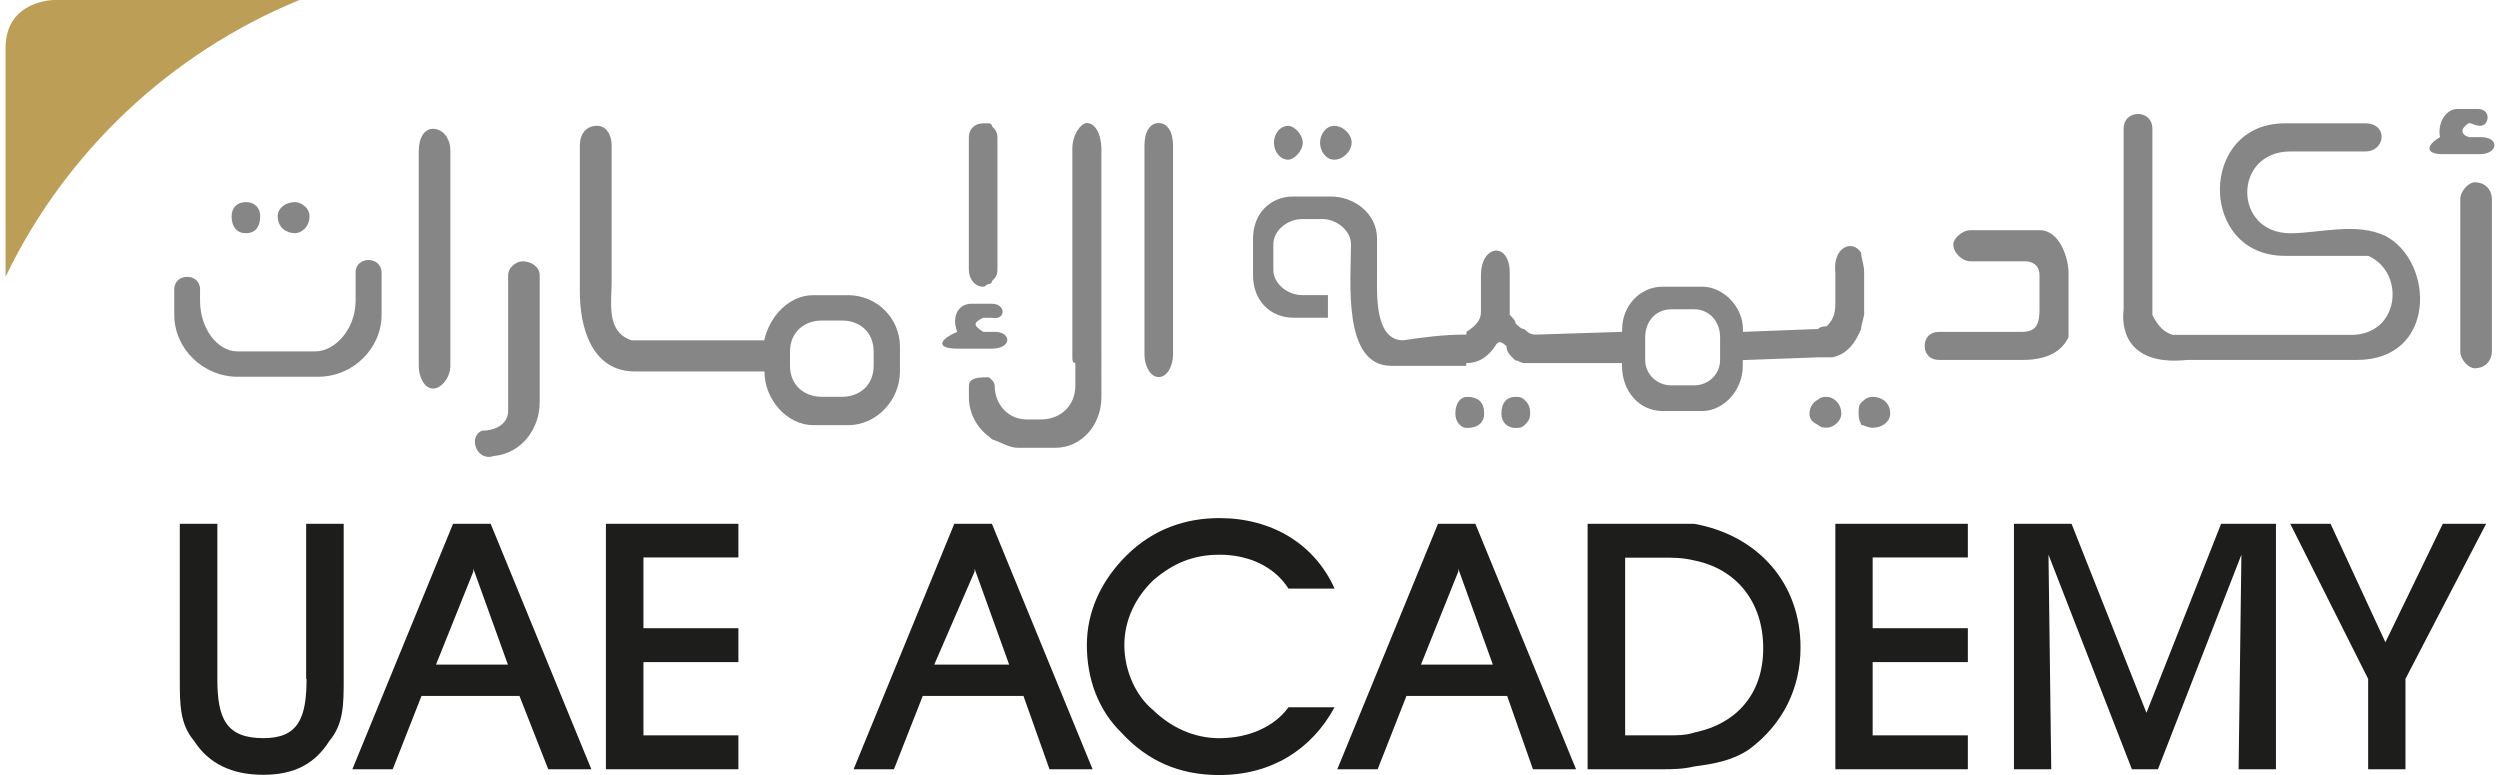
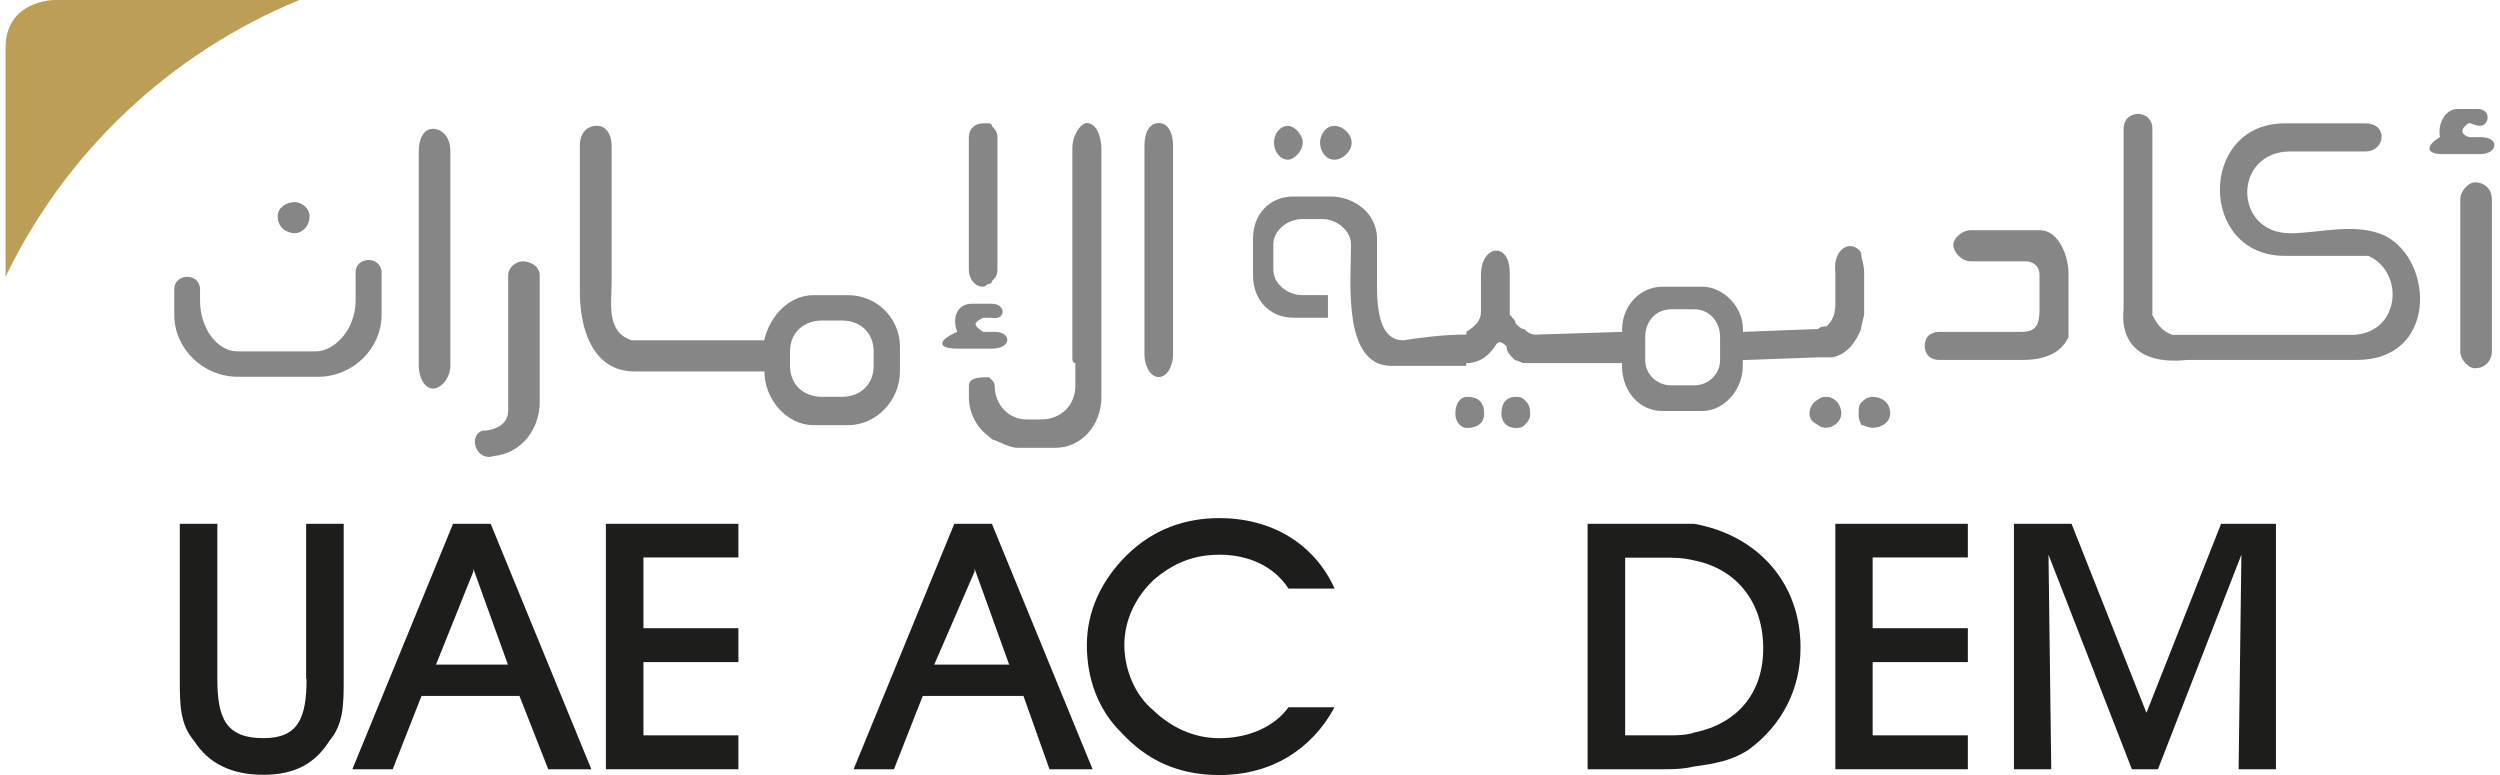
<svg xmlns="http://www.w3.org/2000/svg" id="Layer_1" viewBox="0 0 500 155">
  <defs>
    <style>.cls-1{fill:#868686;}.cls-1,.cls-2,.cls-3{stroke-width:0px;}.cls-2{fill:#1d1d1b;}.cls-3{fill:#bd9e56;}</style>
  </defs>
  <path class="cls-1" d="m86.61,25.76c-1.71,0-2.86,1.71-2.86,4.52v42.91c0,2.26,1.15,4.52,2.86,4.52s3.46-2.26,3.46-4.52V30.28c.05-2.86-1.71-4.52-3.46-4.52Z" />
  <path class="cls-1" d="m71.12,54.52v5.62c0,5.62-4.06,10.14-8.07,10.14h-15.53c-4.01,0-7.51-4.52-7.51-10.14v-2.26c0-3.36-5.16-3.36-5.16,0v5.07c0,6.78,5.76,12.4,12.67,12.4h16.13c6.91,0,12.67-5.62,12.67-12.4v-8.43c-.05-3.36-5.21-3.36-5.21,0Z" />
  <path class="cls-1" d="m169.57,59.04h-6.96c-4.61,0-8.62,3.96-9.77,9.03h-26.5c-5.16-1.71-4.01-7.33-4.01-11.85v-27.1c0-2.26-1.15-3.96-2.9-3.96-2.3,0-3.46,1.71-3.46,3.96v29.36c0,6.78,2.3,15.81,10.97,15.81h25.95c0,5.67,4.56,10.74,9.77,10.74h6.96c5.76,0,10.37-5.07,10.37-10.74v-5.07c-.09-5.67-4.66-10.19-10.42-10.19Zm5.16,14.1c0,3.96-2.86,6.22-6.31,6.22h-4.06c-3.46,0-6.36-2.26-6.36-6.22v-2.81c0-3.96,2.9-6.22,6.36-6.22h4.06c3.46,0,6.31,2.26,6.31,6.22v2.81Z" />
  <path class="cls-1" d="m104.49,52.27c-1.15,0-2.86,1.11-2.86,2.81v27.1c0,2.86-2.9,3.96-5.21,3.96-2.86,1.11-1.15,6.22,2.3,5.07,5.76-.55,9.22-5.62,9.22-10.74v-25.4c0-1.71-1.71-2.81-3.46-2.81Z" />
-   <path class="cls-1" d="m49.18,46.64c1.75,0,2.86-1.11,2.86-3.41,0-1.71-1.15-2.81-2.86-2.81s-2.86,1.11-2.86,2.81c0,2.26,1.15,3.41,2.86,3.41Z" />
  <path class="cls-1" d="m266.87,31.94c1.71,0,3.46-1.71,3.46-3.41s-1.75-3.36-3.46-3.36-2.86,1.71-2.86,3.36c0,1.71,1.15,3.41,2.86,3.41Z" />
  <path class="cls-1" d="m257.65,31.94c1.15,0,2.9-1.71,2.9-3.41s-1.75-3.36-2.9-3.36c-1.75,0-2.86,1.71-2.86,3.36,0,1.71,1.15,3.41,2.86,3.41Z" />
  <path class="cls-1" d="m59,46.64c1.15,0,2.9-1.11,2.9-3.41,0-1.71-1.75-2.81-2.9-2.81-1.75,0-3.46,1.11-3.46,2.81,0,2.26,1.71,3.41,3.46,3.41Z" />
  <path class="cls-1" d="m198.38,69.73c4.01,0,4.01-3.36.55-3.36h-2.3c-1.71-1.15-2.3-1.71,0-2.81h1.75c2.86.55,2.86-2.81,0-2.81h-4.06c-2.86,0-4.01,2.81-2.86,5.62-4.01,1.71-4.01,3.36,0,3.36h6.91Z" />
  <path class="cls-1" d="m196.63,57.34c.6,0,.6-.55,1.15-.55,0,0,.6,0,.6-.55.55-.55,1.11-1.11,1.11-2.26v-26.5c0-1.11-.55-1.71-1.11-2.26,0-.55-.6-.55-.6-.55h-1.15c-1.71,0-2.86,1.15-2.86,2.81v26.5c0,1.66,1.11,3.36,2.86,3.36Z" />
  <path class="cls-1" d="m494.92,36.46c-1.15,0-2.86,1.71-2.86,3.36v30.47c0,1.71,1.71,3.36,2.86,3.36,2.3,0,3.46-1.71,3.46-3.36v-30.47c0-1.66-1.15-3.36-3.46-3.36Z" />
  <path class="cls-1" d="m407.95,46.04h-13.83c-1.75,0-3.46,1.71-3.46,2.81,0,1.71,1.75,3.41,3.46,3.41h10.92c1.15,0,2.86.55,2.86,2.81v6.78c0,2.81-.55,4.52-3.46,4.52h-16.64c-1.75,0-2.86,1.11-2.86,2.81s1.15,2.81,2.86,2.81h16.68c5.76,0,8.07-2.26,9.22-4.52v-12.95c0-2.81-1.71-8.48-5.76-8.48Z" />
  <path class="cls-1" d="m374.58,79.37c-1.15,0-1.71.55-2.3,1.11-.55.55-.55,1.11-.55,2.26,0,.6,0,1.15.55,2.26.6,0,1.15.55,2.3.55,1.75,0,3.46-1.15,3.46-2.86,0-2.21-1.75-3.32-3.46-3.32Z" />
  <path class="cls-1" d="m496.07,27.42h-2.3c-1.71-.55-1.71-1.71,0-2.81.6,0,1.15.55,2.3.55,1.75,0,2.3-3.36-.55-3.36h-4.06c-2.3,0-4.01,2.81-3.46,5.62-2.9,1.71-2.9,3.41.55,3.41h7.47c3.5,0,4.1-3.41.05-3.41Z" />
  <path class="cls-1" d="m372.83,62.41v-7.88c0-1.71-.6-2.81-.6-3.96-1.71-2.81-5.76-1.15-5.16,3.96v6.22c0,2.26-.6,3.36-1.75,4.52-.55,0-1.15,0-1.75.55h-.55l-14.43.55v-.55c0-4.52-4.01-8.48-8.07-8.48h-8.02c-4.61,0-8.07,3.96-8.07,8.48v.55l-17.28.55c-1.15,0-1.71-.55-2.3-1.11-.6,0-1.15-.55-1.75-1.15,0-.55-.6-1.11-1.15-1.71v-8.43c0-6.22-5.76-5.67-5.76.55v7.33c0,1.71-1.15,2.86-2.9,3.96v.55c-4.61,0-8.62.55-12.67,1.15-5.76,0-5.21-9.59-5.21-13v-7.33c0-5.07-4.61-8.43-9.22-8.43h-7.51c-4.61,0-8.07,3.36-8.07,8.43v7.33c0,5.07,3.46,8.48,8.07,8.48h6.91v-4.52h-5.16c-2.9,0-5.76-2.26-5.76-5.07v-5.07c0-2.81,2.86-5.07,5.76-5.07h4.01c2.86,0,5.76,2.26,5.76,5.07,0,7.33-1.75,24.29,8.07,24.29h14.98v-.55c2.9,0,4.61-1.71,5.76-3.36.6-1.11,1.15-1.11,2.3,0,0,1.15.6,1.71,1.75,2.81.6,0,1.15.55,1.75.55h19.59v.55c0,5.07,3.46,9.03,8.07,9.03h8.02c4.06,0,8.07-3.96,8.07-9.03v-1.15l14.98-.55h2.9c2.86-.55,4.61-2.81,5.76-5.62.09-1.2.65-2.3.65-3.46Zm-28.81,9.59c0,2.81-2.3,5.07-5.16,5.07h-4.61c-2.9,0-5.21-2.26-5.21-5.07v-4.52c0-3.41,2.3-5.62,5.21-5.62h4.61c2.86,0,5.16,2.26,5.16,5.62v4.52Z" />
  <path class="cls-1" d="m217.37,24.61c-1.15,0-2.9,2.26-2.9,5.07v41.76c0,.55,0,1.15.6,1.15v4.52c0,3.96-2.86,6.78-6.91,6.78h-2.86c-3.46,0-6.36-2.81-6.36-6.78,0,0,0-.55-.55-1.11l-.6-.55c-1.75,0-4.01,0-4.01,1.71v2.26c0,3.36,1.71,6.22,4.01,7.88l.6.55c1.71.55,3.46,1.71,5.16,1.71h7.51c5.21,0,9.22-4.52,9.22-10.14V29.68c-.05-2.81-1.2-5.07-2.9-5.07Z" />
  <path class="cls-1" d="m477.08,47.2c-5.76-2.81-13.27-.55-18.99-.55-11.52,0-11.52-16.36,0-16.36h14.98c4.06,0,4.61-5.62,0-5.62h-16.13c-17.28,0-17.28,26.5,0,26.5h16.73c7.47,3.36,6.31,15.81-3.46,15.81h-35.67c-1.75-.55-2.9-1.71-4.06-3.96V25.76c0-3.96-5.76-3.96-5.76,0v36.09c-.6,5.07,1.71,11.29,12.67,10.14h33.97c16.09,0,15.49-19.73,5.72-24.8Z" />
  <path class="cls-1" d="m231.75,24.61c-1.75,0-2.86,1.71-2.86,4.52v41.76c0,2.26,1.15,4.52,2.86,4.52s2.86-2.26,2.86-4.52V29.13c0-2.81-1.15-4.52-2.86-4.52Z" />
  <path class="cls-1" d="m293.37,79.37c-1.15,0-2.3,1.11-2.3,3.36,0,1.71,1.15,2.86,2.3,2.86,2.3,0,3.46-1.15,3.46-2.86,0-2.26-1.15-3.36-3.46-3.36Z" />
  <path class="cls-1" d="m303.14,79.37c-1.75,0-2.86,1.11-2.86,3.36,0,1.71,1.15,2.86,2.86,2.86.6,0,1.15,0,1.75-.55.55-.55,1.15-1.15,1.15-2.26,0-1.66-.55-2.26-1.15-2.81-.6-.6-1.15-.6-1.75-.6Z" />
  <path class="cls-1" d="m365.36,79.37c-.55,0-1.15,0-1.75.55-1.15.55-1.71,1.71-1.71,2.81s.6,1.71,1.71,2.26c.6.55,1.2.55,1.75.55,1.15,0,2.9-1.15,2.9-2.86-.05-2.21-1.75-3.32-2.9-3.32Z" />
  <path class="cls-2" d="m61.31,135.78c0,7.93-1.71,11.85-8.62,11.85-7.47,0-9.22-3.92-9.22-11.85v-31.02h-7.51v31.02c0,5.07,0,9.03,2.86,12.4,2.9,4.52,7.51,6.78,13.83,6.78s10.37-2.26,13.23-6.78c2.86-3.41,2.86-7.33,2.86-12.4v-31.02h-7.51v31.02h.09Z" />
  <path class="cls-2" d="m94.67,104.76h-4.06l-20.14,49.09h8.07l5.76-14.66h19.59l5.76,14.66h8.62l-20.14-49.09h-3.46Zm0,28.16h-7.47l7.47-18.62v-.55l6.91,19.17h-6.91Z" />
  <polygon class="cls-2" points="121.18 153.85 147.68 153.85 147.68 147.07 128.69 147.07 128.69 132.42 147.68 132.42 147.68 125.64 128.69 125.64 128.69 111.49 147.68 111.49 147.68 104.76 121.18 104.76 121.18 153.85" />
  <path class="cls-2" d="m194.87,104.76h-4.01l-20.14,49.09h8.07l5.76-14.66h20.14l5.21,14.66h8.62l-20.14-49.09h-3.5Zm0,28.16h-8.02l8.07-18.62v-.55l6.91,19.17h-6.96Z" />
  <path class="cls-2" d="m243.87,110.94c5.76,0,10.92,2.26,13.83,6.78h9.22c-4.06-9.03-12.67-14.1-23.04-14.1-6.91,0-13.23,2.26-18.44,7.33-5.16,5.07-8.07,11.29-8.07,18.07s2.3,13,6.91,17.51c5.16,5.62,11.52,8.48,19.59,8.48,10.37,0,18.44-5.07,23.04-13.55h-9.22c-2.86,3.96-8.07,6.18-13.83,6.18-5.21,0-9.77-2.26-13.23-5.62-3.46-2.81-5.76-7.88-5.76-13s2.3-9.59,5.76-12.95c3.96-3.41,8.02-5.12,13.23-5.12Z" />
-   <path class="cls-2" d="m291.66,104.76h-4.06l-20.14,49.09h8.07l5.76-14.66h20.14l5.16,14.66h8.62l-20.14-49.09h-3.41Zm0,28.16h-7.47l7.47-18.62v-.55l6.91,19.17h-6.91Z" />
  <path class="cls-2" d="m338.86,104.76h-21.34v49.09h14.98c1.75,0,4.01,0,6.31-.55,4.01-.55,7.47-1.11,10.92-3.36,6.91-5.07,10.37-12.4,10.37-20.33.09-13-8.57-22.58-21.25-24.84Zm0,41.76c-1.75.55-3.46.55-5.21.55h-8.62v-35.54h7.47c2.3,0,4.01,0,6.31.55,8.62,1.71,13.83,8.48,13.83,17.51.05,8.99-5.16,15.16-13.78,16.91Z" />
  <polygon class="cls-2" points="367.07 153.85 393.57 153.85 393.57 147.07 374.53 147.07 374.53 132.42 393.57 132.42 393.57 125.64 374.53 125.64 374.53 111.49 393.57 111.49 393.57 104.76 367.07 104.76 367.07 153.85" />
  <polygon class="cls-2" points="429.29 142.56 414.31 104.76 402.79 104.76 402.79 153.85 410.25 153.85 409.7 110.94 426.38 153.85 431.59 153.85 448.28 110.94 447.72 153.85 455.19 153.85 455.19 104.76 444.22 104.76 429.29 142.56" />
-   <polygon class="cls-2" points="488.56 104.76 477.08 128.45 466.11 104.76 458.05 104.76 473.63 135.78 473.63 153.85 481.09 153.85 481.09 135.78 497.22 104.76 488.56 104.76" />
  <path class="cls-3" d="m59.88,0H10.88S1.11,0,1.11,9.59v45.77C13.05,30.51,33.97,10.65,59.88,0" />
</svg>